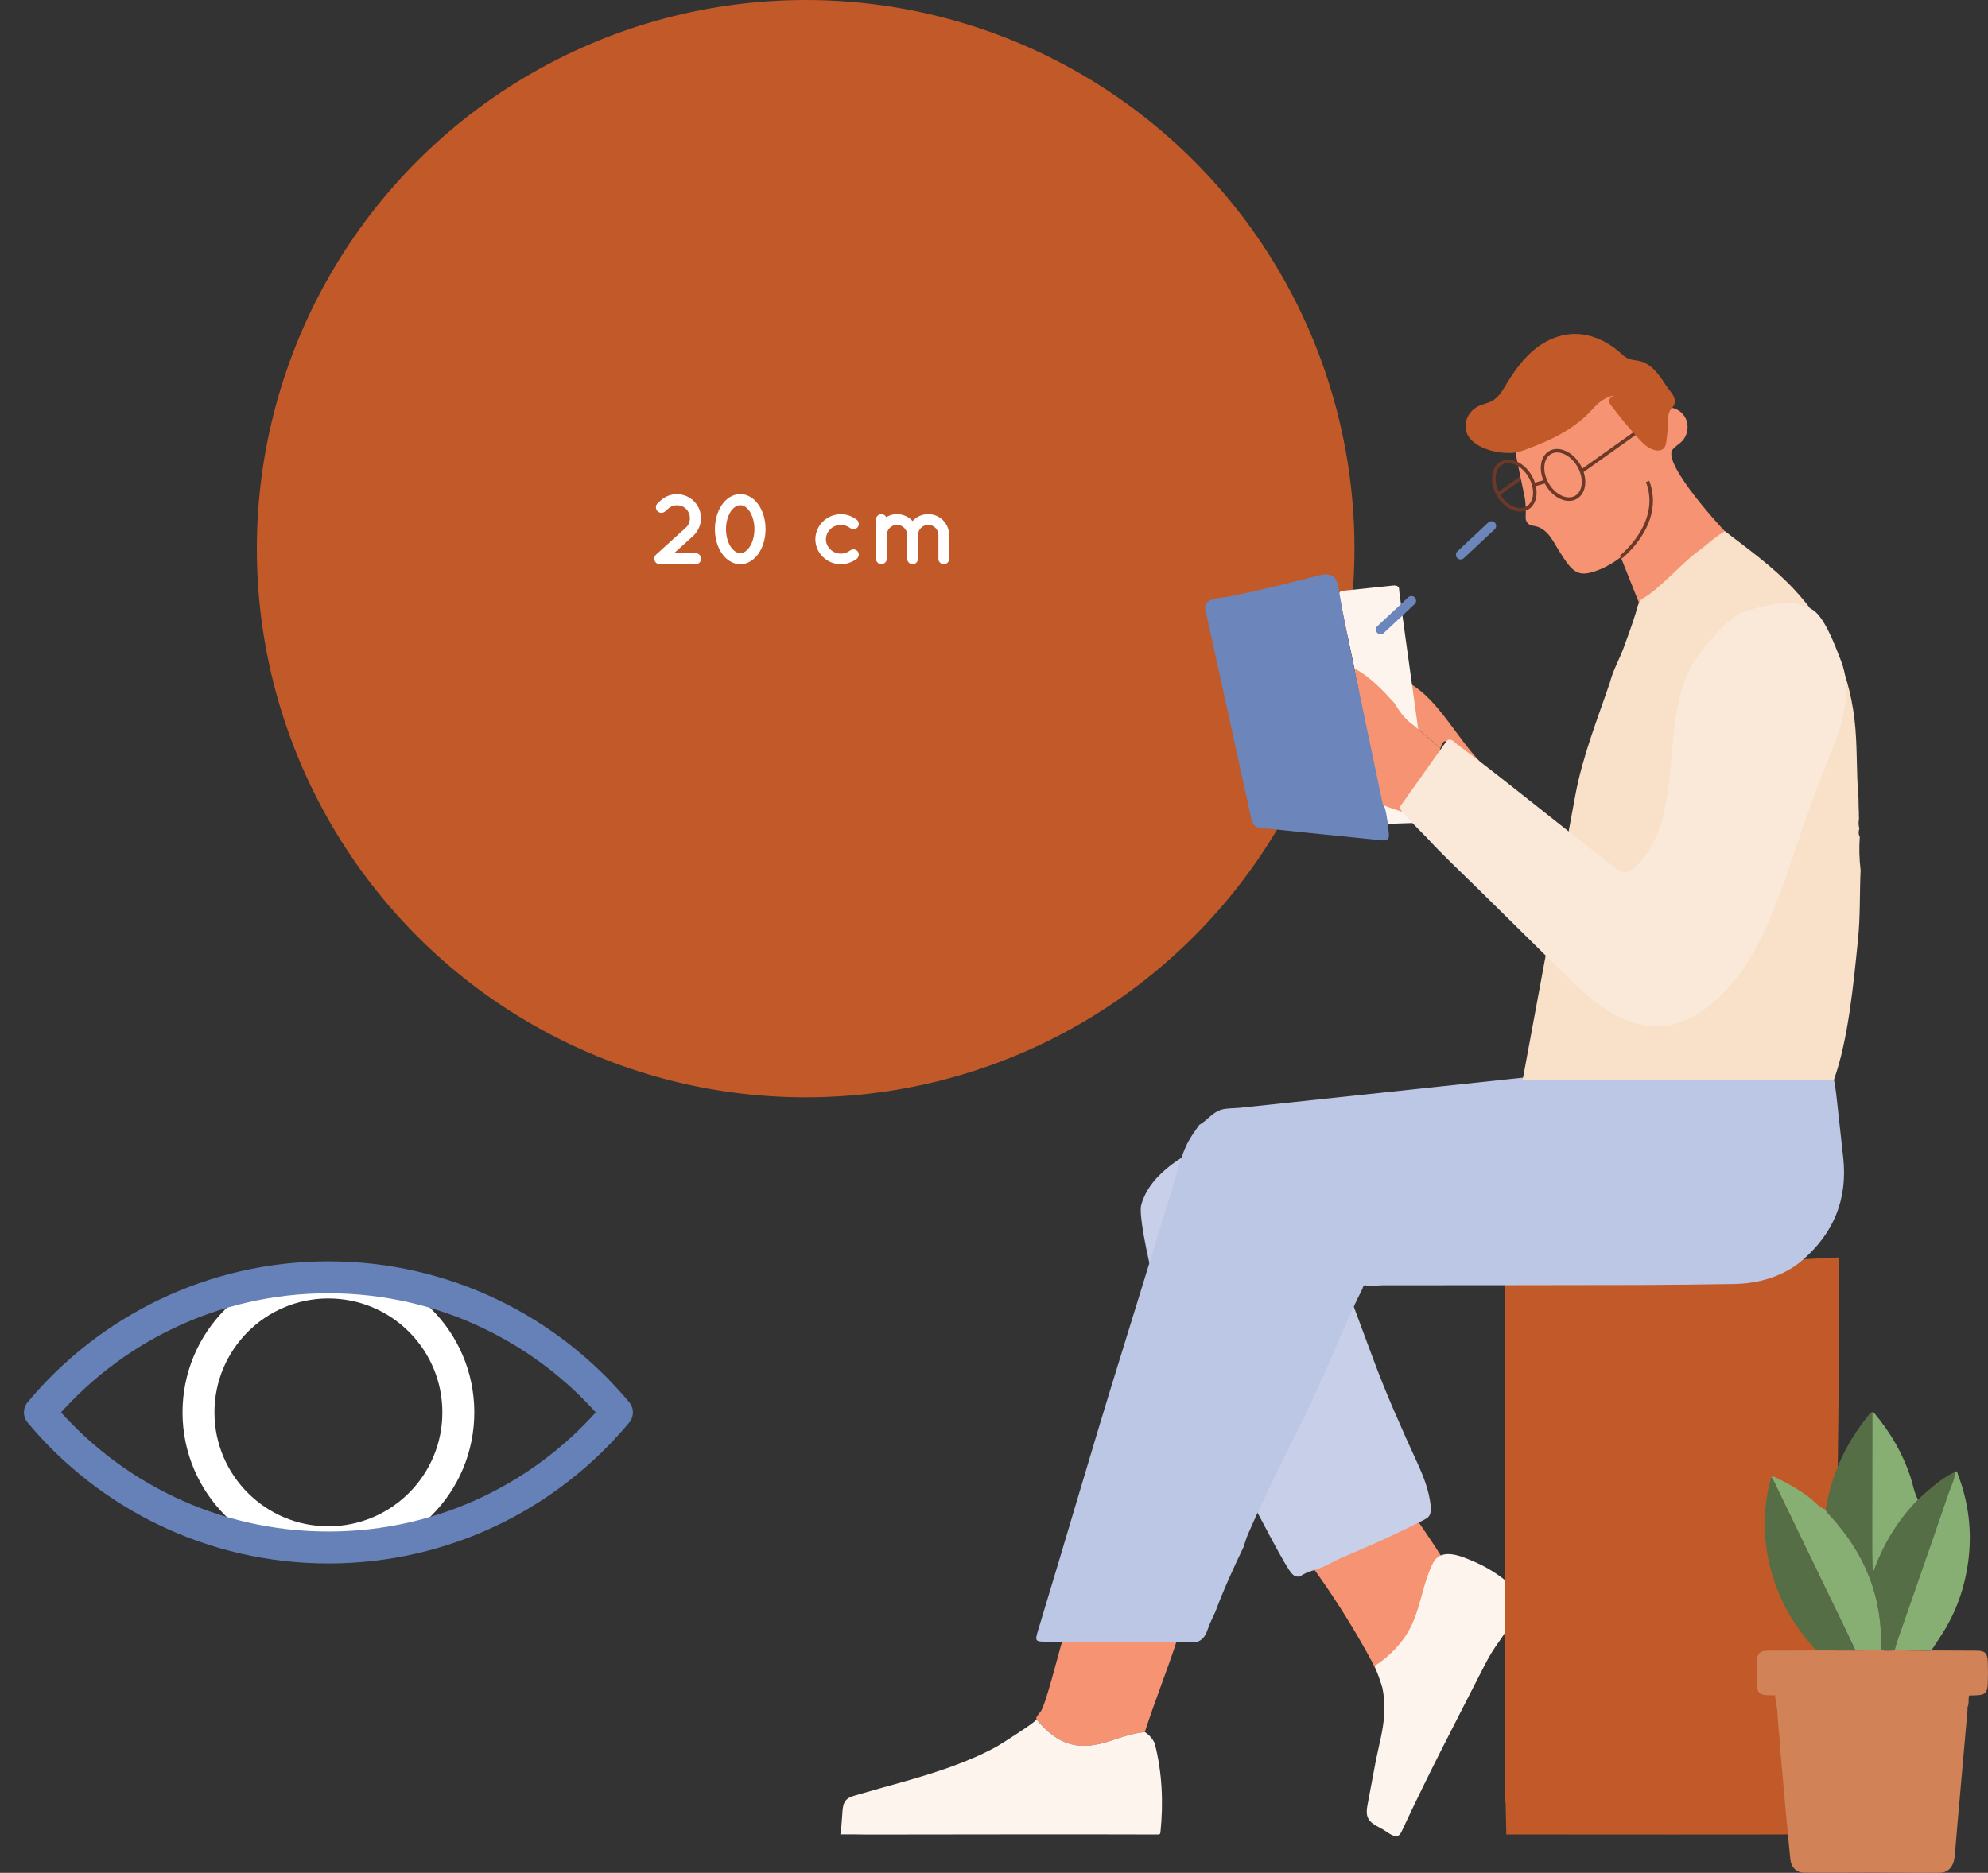
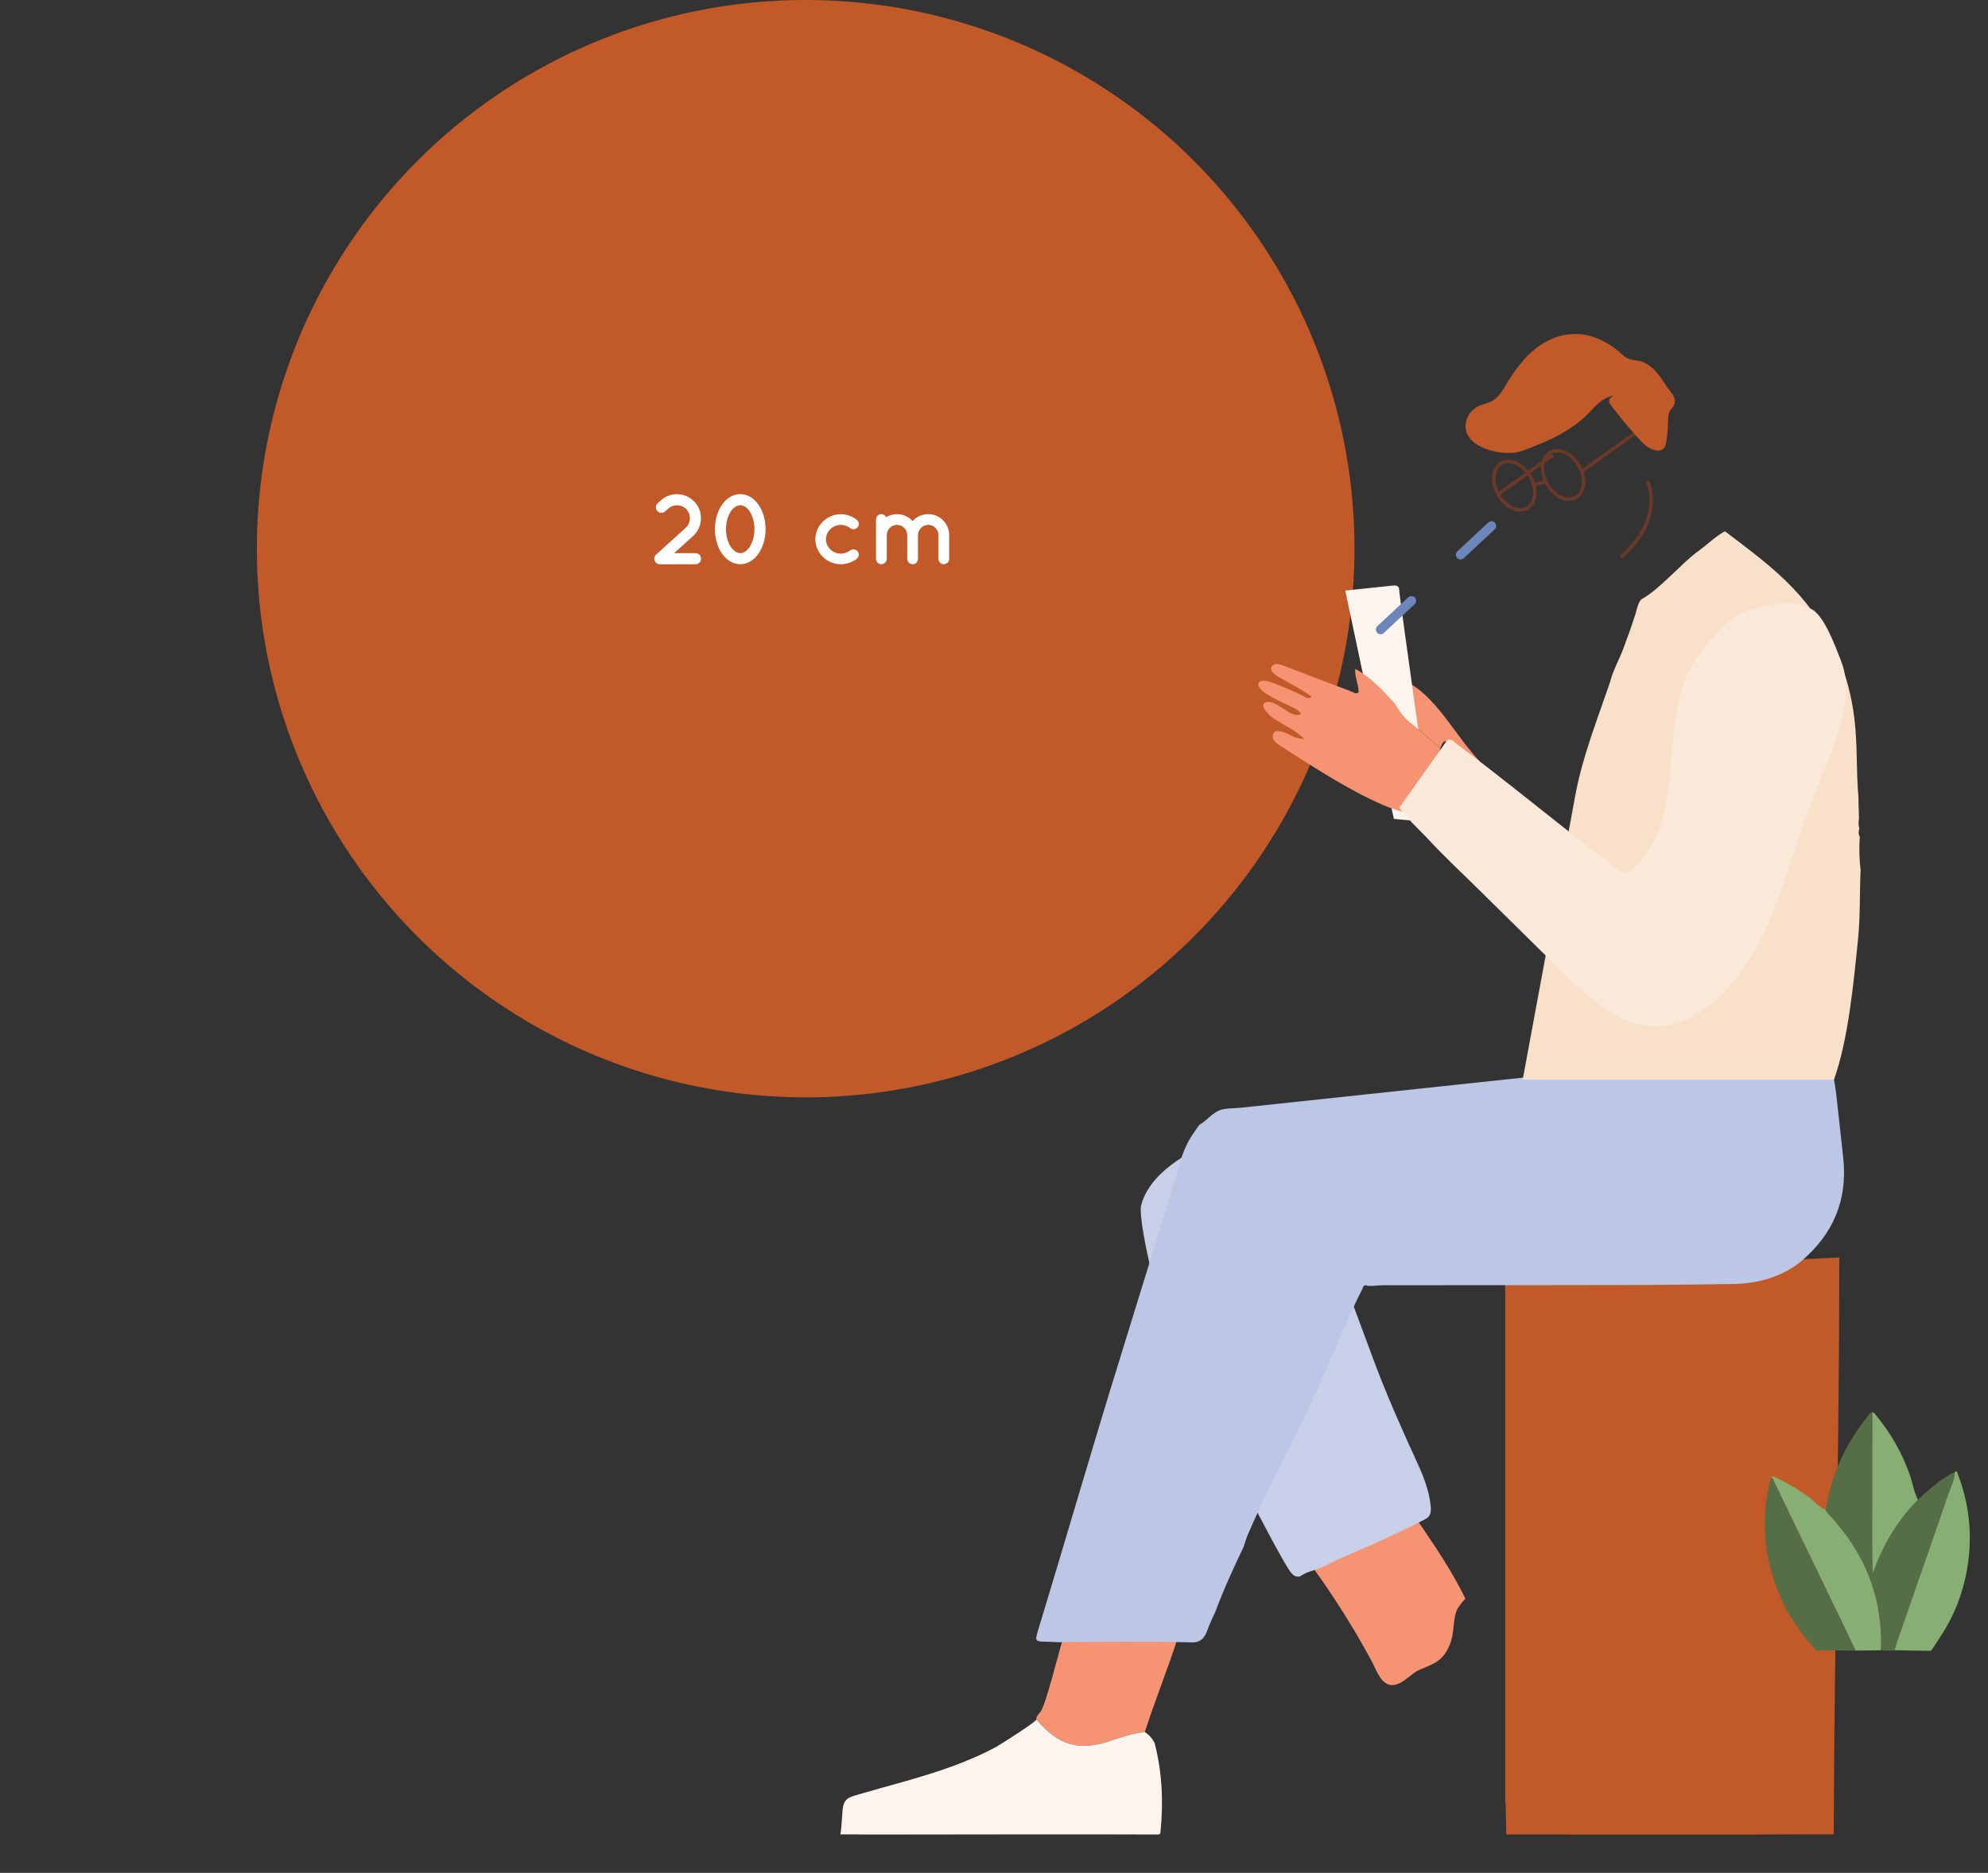
<svg xmlns="http://www.w3.org/2000/svg" xmlns:xlink="http://www.w3.org/1999/xlink" version="1.1" id="Layer_1" x="0px" y="0px" viewBox="0 0 710.48 669.5" style="enable-background:new 0 0 710.48 669.5;" xml:space="preserve">
  <rect x="0" y="0" width="710.48" height="669.5" fill="#333333" stroke="none" />
  <style type="text/css">
	.st0{clip-path:url(#SVGID_00000146460923561535963820000017490343418694530194_);}
	
		.st1{clip-path:url(#SVGID_00000057828776481280188680000005872489531492356531_);fill:none;stroke:#FFFFFF;stroke-width:11.416;stroke-linecap:round;stroke-linejoin:round;stroke-miterlimit:10;}
	
		.st2{clip-path:url(#SVGID_00000057828776481280188680000005872489531492356531_);fill:none;stroke:#6581B8;stroke-width:11.416;stroke-linecap:round;stroke-linejoin:round;stroke-miterlimit:10;}
	.st3{fill:#C25928;}
	.st4{fill:#FFFFFF;}
	.st5{fill:#F69372;}
	.st6{fill:#FDF5ED;}
	.st7{fill:#C7CFE9;}
	.st8{fill:none;stroke:#6C3828;stroke-width:1.252;stroke-miterlimit:10;}
	.st9{fill:#BCC6E5;}
	.st10{fill:#F8E0C9;}
	.st11{fill:#FAE9D8;}
	.st12{fill:#6C85BA;}
	.st13{fill:#566E46;}
	.st14{fill:#87AF73;}
	.st15{fill:#D18357;}
	.st16{fill:none;stroke:#6C85BA;stroke-width:3.353;stroke-linecap:round;stroke-linejoin:round;}
</style>
  <g>
    <g>
      <defs>
        <rect id="SVGID_1_" y="387.38" width="234.74" height="234.74" />
      </defs>
      <clipPath id="SVGID_00000062176694059074353720000001618248825640978823_">
        <use xlink:href="#SVGID_1_" style="overflow:visible;" />
      </clipPath>
      <g style="clip-path:url(#SVGID_00000062176694059074353720000001618248825640978823_);">
        <defs>
-           <rect id="SVGID_00000016035864708193887850000016297418793738405522_" y="387.38" width="234.74" height="234.74" />
-         </defs>
+           </defs>
        <clipPath id="SVGID_00000159453195061112521420000015149272398021544601_">
          <use xlink:href="#SVGID_00000016035864708193887850000016297418793738405522_" style="overflow:visible;" />
        </clipPath>
        <ellipse transform="matrix(1 -2.577314e-03 2.577314e-03 1 -1.301 0.304)" style="clip-path:url(#SVGID_00000159453195061112521420000015149272398021544601_);fill:none;stroke:#FFFFFF;stroke-width:11.416;stroke-linecap:round;stroke-linejoin:round;stroke-miterlimit:10;" cx="117.37" cy="504.89" rx="46.43" ry="46.43" />
        <path style="clip-path:url(#SVGID_00000159453195061112521420000015149272398021544601_);fill:none;stroke:#6581B8;stroke-width:11.416;stroke-linecap:round;stroke-linejoin:round;stroke-miterlimit:10;" d="     M117.37,456.61c-41.44,0-78.48,18.78-103.11,48.29c24.63,29.5,61.67,48.29,103.11,48.29s78.48-18.78,103.11-48.29     C195.85,475.39,158.81,456.61,117.37,456.61z" />
      </g>
    </g>
  </g>
  <circle class="st3" cx="287.93" cy="196.14" r="196.14" />
  <g>
    <g>
      <path class="st4" d="M250.55,199.73c0,1.11-0.86,1.97-1.97,1.97H235.9c0,0,0,0-0.04,0h-0.04c-0.54,0-1.11-0.21-1.47-0.64    c-0.75-0.82-0.68-2.04,0.11-2.79l10.6-9.59c1.04-0.93,1.5-2.15,1.5-3.44c0-1.15-0.39-2.22-1.18-3.11c-0.93-1.04-2.18-1.5-3.44-1.5    c-1.11,0-2.22,0.39-3.12,1.18l-1.11,1c-0.82,0.75-2.04,0.68-2.79-0.14c-0.71-0.82-0.68-2.04,0.14-2.79l1.11-1    c1.61-1.5,3.72-2.22,5.76-2.22c2.33,0,4.69,0.97,6.37,2.83c1.5,1.61,2.22,3.72,2.22,5.76c0,2.33-0.97,4.69-2.83,6.37l-6.77,6.12    h7.62C249.69,197.73,250.55,198.62,250.55,199.73z" />
      <path class="st4" d="M255.49,189.17c0.04-3.29,0.86-6.26,2.43-8.56c1.5-2.29,3.83-3.97,6.66-3.97c2.76,0,5.12,1.68,6.62,3.97    c1.54,2.29,2.4,5.26,2.4,8.56c0,3.26-0.86,6.26-2.4,8.56c-1.5,2.26-3.87,3.97-6.62,3.97c-2.83,0-5.15-1.72-6.66-3.97    C256.35,195.44,255.53,192.43,255.49,189.17z M269.63,189.17c0-2.58-0.71-4.83-1.72-6.37c-1.04-1.5-2.22-2.22-3.33-2.18    c-1.11-0.04-2.33,0.68-3.4,2.18c-1,1.54-1.72,3.79-1.72,6.37c0,2.54,0.72,4.83,1.72,6.34c1.07,1.54,2.29,2.22,3.4,2.22    s2.29-0.68,3.33-2.22C268.91,194.01,269.63,191.72,269.63,189.17z" />
      <path class="st4" d="M291.4,192.79c0-4.98,4.15-8.95,9.09-8.98c2.15,0,4.15,0.79,5.69,1.97c0.82,0.64,0.97,1.86,0.39,2.65    c-0.72,0.86-1.86,1-2.69,0.36c-0.93-0.68-2.08-1.15-3.4-1.15c-2.9,0-5.3,2.4-5.3,5.15s2.4,5.12,5.3,5.12    c1.29,0,2.47-0.47,3.4-1.15c0.79-0.61,1.97-0.47,2.69,0.39c0.57,0.79,0.43,1.93-0.39,2.65c-1.54,1.11-3.54,1.9-5.69,1.9    C295.55,201.7,291.4,197.69,291.4,192.79z" />
      <path class="st4" d="M328.06,191.21c0,0.04,0,0.07,0,0.11v8.48c0,1.04-0.86,1.9-1.9,1.9c-1,0-1.93-0.86-1.93-1.9v-8.48    c0-0.04,0-0.07,0-0.11c-0.04-1.97-1.68-3.58-3.69-3.58c-1.97,0-3.62,1.65-3.62,3.69v8.48c0,0.07-0.04,0.18-0.04,0.25    c0,0.04,0,0.11,0,0.11c-0.04,0.07-0.04,0.14-0.11,0.21c0,0.04,0,0.11,0,0.18c-0.32,0.64-1.04,1.15-1.79,1.15    c-0.14,0-0.25-0.04-0.36-0.04c-0.86-0.21-1.54-0.93-1.54-1.86v-8.48c0-0.04,0-0.04,0-0.04v-5.55c0-1.11,0.86-1.93,1.9-1.93    c0.75,0,1.43,0.39,1.72,1.07c1.14-0.68,2.47-1.07,3.83-1.07c2.25,0,4.26,0.93,5.62,2.47c1.33-1.54,3.37-2.47,5.62-2.47    c4.12,0,7.45,3.36,7.45,7.52v8.48c0,1.04-0.86,1.9-1.9,1.9c-1.04,0-1.93-0.86-1.93-1.9v-8.48c0-2.04-1.65-3.69-3.62-3.69    C329.74,187.63,328.13,189.25,328.06,191.21z" />
    </g>
  </g>
  <g>
    <path class="st5" d="M514.78,267.45c0.49-1.5,1.14-2.77,1.93-2.43c3.8,0.96,7.6,6.05,12.18,7.21   c-8.34-8.69-14.93-21.99-24.77-27.74c-1.57-0.93-3.15-1.83-4.69-2.8c-0.96-0.6-1.89-0.82-2.85-0.1c-1.01,0.75-0.9,1.78-0.53,2.79   c0.87,2.38,2.08,4.56,3.96,6.3c2.07,2.62,4.86,4.81,5.18,8.56" />
    <path class="st5" d="M379.91,585.63c-1.71,5.68-6.33,24.46-8.12,26.38c-0.54,0.57-0.95,1.27-1.42,1.91   c0.01,0.24,0.02,0.48,0.03,0.72c7.99,9.47,15.26,11.52,26.94,7.54c3.86-1.32,7.72-2.57,11.8-3.01c3.38-10.59,8.32-22.88,11.7-33.47   C404.99,585.24,395.75,585.48,379.91,585.63z" />
    <path class="st5" d="M496.07,602.12c0.76,0.29,1.61,0.37,2.59,0.14c3.26-0.75,5.6-3.98,8.59-5.32c2.42-1.07,5.01-1.89,7.06-3.55   c2.15-1.74,3.53-4.28,4.33-6.93c1.09-3.61,0.64-7.7,2.12-11.17c0.16-0.38,2.81-4.04,2.98-3.7c-6.43-13.32-15.49-25.36-23.69-37.62   c0-0.01-17.51,6.27-19.15,6.81c-4.16,1.35-8.5,2.22-12.48,4.1c-1.4,0.66-4.38,1.92-5.07,3.44c-1.21,2.68,1.54,6.25,3.02,8.23   c5.89,7.86,11.39,16,16.48,24.41c2.6,4.29,5.09,8.65,7.47,13.07C491.69,596.56,493.11,600.98,496.07,602.12z" />
-     <path class="st6" d="M512.07,558.89c-4.17,8.4-4.4,17.97-9.81,26.03c-2.88,4.28-6.71,7.89-11.06,10.67c0.25-0.16,2.7,7.1,2.83,7.72   c0.66,3.13,0.83,6.36,0.66,9.55c-0.31,5.68-1.89,11.01-2.99,16.55c-1.04,5.27-1.95,10.62-2.99,15.91   c-0.67,3.41-0.15,5.44,2.93,7.24c0.89,0.52,1.87,1.01,2.82,1.55c1.36,0.77,4.07,3.25,5.64,1.81c0.45-0.41,0.71-0.98,0.97-1.53   c9.28-20,19.53-39.55,29.54-59.18c3.99-7.83,5.75-8.22,9.78-16.03c1.13-2.18,2.26-4.36,3.42-6.54c0.23-0.43,0.46-0.9,0.35-1.37   c-0.07-0.32-0.29-0.59-0.51-0.84c-4.54-5.21-10.29-9.36-16.64-12.09C522.47,556.38,515.04,552.91,512.07,558.89z" />
    <path class="st7" d="M506.52,522.94c-5.64-12.32-11.16-24.7-15.86-37.42c-4.75-12.84-9.49-25.68-14.49-38.43   c-0.38-0.97-0.52-1.41-0.81-2.24c-1.62-4.68-2.98-9.48-4.6-14.18c-0.5-1.45-4.39-14.75-5.33-14.75c-2.39-6.7-5.45-13.62-13.79-12.9   c-5.74,0.49-11.43,2.3-16.74,4.47c-10.33,4.21-23.94,11.64-27.06,23.34c-1.67,6.26,10.14,53,15.95,62.56   c4.12,4.36,33.72,64.7,37.83,69.06c0.62,0.66,1.25,1.3,2.84,1.14c1.55-1,3.2-1.77,4.98-2.23c3.33-0.86,6.77-3.05,9.94-4.43   c3.36-1.46,6.72-2.9,10.07-4.37c6.56-2.87,12.99-5.96,19.38-9.2c0.61-0.31,1.23-0.63,1.69-1.14c0.92-1.04,0.92-2.58,0.78-3.96   C510.75,532.86,508.77,527.85,506.52,522.94z" />
    <path class="st3" d="M537.92,455.39c39.46-1.95,79.17-3.9,119.42-5.89c0,68.73-1.77,137.47-1.99,206.22   c-39,0.17-78.01,0.06-117.02,0.06c-0.08-3.9-0.17-7.81-0.25-11.71c0,0.15-0.12,0.24-0.16,0.37V455.39z" />
    <line class="st8" x1="535.18" y1="176.82" x2="554.95" y2="162.75" />
-     <path class="st5" d="M554.99,152.96c1.6-0.87,16.67-12.51,16.15-12.79c0.76,0.42,0.93,0.22,0.55-0.53   c1.01-0.72,2.02-1.45,3.03-2.17c2.68,4.18,6.16,9.68,9.48,14.06c1.93,2.54,4.13,4.86,6.33,7.17c5.3,5.58,4.82-13.02,5.74-13.02   c2.68-0.01,5.14,1.57,6.26,4.09c1.19,2.67,0.55,6.04-1.52,8.09c-1.04,1.02-2.38,1.73-3.26,2.89c-3.83,5.01,18.25,29.18,22.47,33.03   c2.17,1.98,4.5,3.81,6.95,5.43c1.61,2.34,3.13,4.73,4.42,7.22c-7.31,8.17-19.96,16.8-32.52,21.42c0,0-7.42,2.43-7.42,2.43   l-12.41-31.09c-2.8,2.13-5.83,3.91-9.26,5.05c-4.69,1.55-6.99,0.95-9.96-3.04c-1.85-2.48-3.36-5.21-4.99-7.84   c-1.69-2.73-3.72-4.96-7.14-5.41c-1.45-0.19-2.36-1.04-2.65-2.51l0.11-0.16l-0.11-0.16c0.08-2.7,0.13-5.13-0.43-7.8   c-0.88-4.19-1.75-8.39-2.62-12.58c-0.15-0.63-0.24-1.2-0.29-1.72C541.25,155.87,548.82,156.32,554.99,152.96z" />
    <path class="st9" d="M654.12,380.7c0.98,3.36,1.71,6.74,2.13,10.51c0.84,7.52,1.66,15.04,2.48,22.55   c1.66,15.06-3.47,27.34-14.98,37.08c-1.55,1.31-3.2,2.4-4.92,3.35c-5.83,3.22-12.45,4.72-19.1,4.81   c-11.07,0.15-22.14,0.32-33.21,0.35c-30.75,0.09-61.5,0.06-92.24,0.1c-1.25,0-2.49,0.16-3.74,0.25c-0.54-0.01-1.08-0.02-1.62-0.03   c-1.05-0.41-1.78-0.21-1.98,1.02c-0.11,0.21-0.21,0.42-0.32,0.62c-4.76,9.37-8.65,19.13-12.9,28.74   c-11.36,25.72-16.44,32.67-27.72,58.42c-0.64,1.46-1.04,3.01-1.56,4.52c-3.64,7.6-7.14,15.27-10.09,23.18   c-0.95,2.16-2.08,4.26-2.81,6.49c-1,3.06-2.8,4.72-6.11,4.45c-15.84-0.45-31.68-0.21-47.53-0.06c-1.25-0.06-2.51-0.15-3.76-0.17   c-4.24-0.05-4.37-0.08-3.09-4.27c9.89-32.47,19.28-65.1,29.36-97.51c6.33-20.36,12.54-40.77,18.83-61.14   c1.78-5.76,2.93-11.76,6.1-17.01c1-1.66,2.16-3.22,3.25-4.82c2.76-1.52,4.6-4.36,7.7-5.38c2.05-0.67,4.78-0.51,6.91-0.74   c6.26-0.67,12.52-1.34,18.79-2c20.05-2.14,40.1-4.28,60.15-6.42c22.8-2.43,45.61-4.87,68.41-7.3c16.82-1.79,33.64-3.59,50.45-5.38   c3.58-0.38,7.2-0.73,10.76-1.16C652.67,376.12,653.45,378.4,654.12,380.7z" />
    <path class="st10" d="M655.43,385.95c5.16-14.43,7.03-34.78,8.58-50.01c0.86-8.28,0.56-16.59,0.94-24.9   c-0.48-3.94-0.58-7.9-0.3-11.89c-0.56-0.99-0.46-2.01-0.13-3.05c-0.43-1.14-0.3-2.31-0.15-3.51c0-0.23-0.03-0.48-0.03-0.71   c0-0.66,0-1.35-0.03-2.01c0-0.25-0.03-0.51-0.05-0.76c-0.03-1.37-0.05-2.77-0.08-4.14c-0.84-9.35-0.3-18.75-1.45-28.08   c-2.16-17.89-9.43-33.36-21.75-46.43c-7.34-7.8-16.03-14.05-24.52-20.56c-3.58,1.98-6.45,4.93-9.76,7.29   c-5.41,3.89-13.85,13.67-19.77,16.85c-1.35,0.74-1.91,3.56-2.39,5.26c-1.35,4.24-2.85,8.49-4.42,12.65   c-1.5,3.94-3.74,7.9-4.75,11.99c-4.47,13.14-9.76,26.38-12.32,40.07l-18.86,101.92H655.43z M634.18,280.92   c0.01,0.01-0.01,0.03,0,0.04C634.06,280.93,634.04,280.92,634.18,280.92z" />
    <ellipse transform="matrix(0.866 -0.5 0.5 0.866 -10.052 302.056)" class="st8" cx="558.62" cy="169.79" rx="6.56" ry="9.25" />
    <ellipse transform="matrix(0.866 -0.5 0.5 0.866 -14.296 293.864)" class="st8" cx="541.21" cy="173.61" rx="6.56" ry="9.25" />
    <path class="st8" d="M579.23,199.17c0,0,15.33-11.89,9.6-27.08" />
    <line class="st8" x1="565.09" y1="168.58" x2="584.87" y2="154.5" />
    <path class="st3" d="M586.25,157.46c1.34,1.44,2.81,2.76,4.74,3.35c0.87,0.27,1.83,0.37,2.69,0.06c1.69-0.6,1.77-2.51,1.97-4.02   c0.29-2.16,0.46-4.33,0.51-6.5c0.03-1.18,0.03-2.41,0.61-3.44c0.39-0.69,1.02-1.23,1.4-1.93c1.49-2.69-1.44-5.12-2.74-7.16   c-1.29-2.03-2.67-4.1-4.4-5.79c-1.6-1.57-3.61-2.81-5.83-3.11c-2.49-0.34-3.77-0.6-5.68-2.39c-3.56-3.35-8.16-5.93-12.99-6.82   c-5.99-1.1-11.96,0.68-16.83,4.23c-2.58,1.88-4.84,4.18-6.8,6.69c-1.95,2.49-3.59,5.04-5.19,7.76c-1.19,2.02-2.63,4.01-4.72,5.09   c-1.4,0.72-3,0.98-4.43,1.63c-2.51,1.14-4.43,3.58-4.75,6.31c-0.87,7.4,8.89,10.37,14.61,10.49c0.96,0.02,1.93,0.04,2.88-0.1   c2.51-0.35,5.01-1.5,7.36-2.41c2.56-1,5.07-2.1,7.5-3.37c4.74-2.47,9.2-5.58,12.79-9.56c2.19-2.42,4-3.97,7.13-4.98   c0.12-0.04,0.25-0.02,0.35,0.06c-0.27,0.17-0.66,0.42-0.91,0.72c-1.12,1.35,0.24,2.68,1.07,3.7c1.23,1.5,2.37,3.08,3.6,4.58   c1.7,2.06,3.49,4.04,5.25,6.04C585.72,156.88,585.98,157.17,586.25,157.46z" />
    <line class="st8" x1="552.44" y1="172.09" x2="548.14" y2="173.32" />
    <path class="st6" d="M300.66,653.34c0.19-1.93,0.26-3.88,0.43-5.8c0.12-1.36,0.28-2.8,1.13-3.86c0.87-1.07,2.27-1.52,3.59-1.91   c11.53-3.41,23.25-6.23,34.55-10.36c5.43-1.98,10.75-4.27,15.83-7.04c1.27-0.69,14.66-9.19,14.2-9.73   c7.99,9.47,15.26,11.52,26.94,7.54c3.86-1.32,7.72-2.57,11.8-3.01c1.64,1.05,2.74,2.36,3.51,3.91c0,0,0.03,0.11,0.07,0.28   c2.64,10.22,3.11,21.09,2.02,31.6c-0.03,0.25-0.07,0.52-0.26,0.68c-0.17,0.14-0.42,0.15-0.64,0.15   c-34.68-0.12-69.36,0.01-104.04,0.02c-0.81,0-9.45-0.17-9.47,0C300.47,654.99,300.58,654.17,300.66,653.34z" />
-     <path class="st6" d="M511.39,293.98c-1.33-10.93-9.94-71.35-11.28-82.28c-0.02-0.26-0.04-0.52-0.06-0.78   c-0.03-0.26-0.06-0.52-0.09-0.78c-0.56-0.95-1.41-0.89-2.36-0.79c-5.6,0.61-11.21,1.17-16.82,1.76c-1.11,0.12-2.39,0.04-2.22,1.77   c1.59,7.55,3.17,15.1,4.78,22.65c0.26,1.21,12.25,57.79,12.59,58.98" />
+     <path class="st6" d="M511.39,293.98c-1.33-10.93-9.94-71.35-11.28-82.28c-0.02-0.26-0.04-0.52-0.06-0.78   c-0.03-0.26-0.06-0.52-0.09-0.78c-0.56-0.95-1.41-0.89-2.36-0.79c-5.6,0.61-11.21,1.17-16.82,1.76c1.59,7.55,3.17,15.1,4.78,22.65c0.26,1.21,12.25,57.79,12.59,58.98" />
    <path class="st5" d="M505.17,259.25c-3.01-2.05-5.02-4.92-6.85-7.94c-4.18-4.61-8.43-9.14-13.96-12.2   c-0.33,2.89,1.27,5.52,1.15,8.39c-0.96,0.81-1.75-0.01-2.51-0.29c-8.22-3.08-16.4-6.24-24.6-9.37c-1.04-0.4-2.27-0.78-3.21-0.19   c-2.33,1.44,0.46,3.67,1.75,4.37c3.96,2.16,8.06,4.34,11.74,6.95c-0.58,1.19-2.02,0.28-2.97-0.19c-3.37-1.68-6.82-3.16-10.34-4.49   c-1.25-0.47-4.81-1.83-5.58-0.11c-1.28,2.87,9.07,7.15,10.95,8.07c1.51,0.74,3.28,1.47,4.27,2.88c-3.07,2.26-8.24-4.39-11.69-4.22   c-4.52,0.22,0.35,4.97,1.86,5.95c3.37,2.2,8.15,4.32,10.83,7.25c0.34,0.37-3.03-0.45-3.12-0.49c-1.54-0.58-7.59-4.45-8.05-0.62   c-0.18,1.54,1.29,2.7,2.6,3.53c11.96,7.61,23.73,15.5,36.76,21.21c2.73,1.2,5.71,2,8.52,2.98c1.19,0.42,3.19,1.59,4.44,1.55   c1.34-0.05,1.27-1.48,1.59-2.66c1.68-6.1,3.35-12.2,5.03-18.3c0.16-0.58,0.5-2.34,0.99-3.85" />
    <path class="st11" d="M647.02,217.59c-5.84-2.25-6.38-2.77-12.85-1.6c-4.24,0.77-8.5,1.67-12.43,3.43   c-5.22,2.33-15.41,14.69-17.9,19.81c-5.4,11.09-5.74,23.84-6.89,36.12c-1.14,12.14-3.18,25.38-12.3,34.29   c-1.99,1.94-3.98,3.12-6.41,1.29c-15.07-11.34-42.36-33.73-57.56-44.91c-0.68-0.5-1.26-1.32-2.12-1.55   c-1.31-0.36-1.66,0.56-2.31,1.48c-1.75,2.49-3.52,4.97-5.29,7.45c-3.58,5.04-7.16,10.09-10.74,15.13   c-0.57,0.86,8.72,9.86,9.56,10.78c5.92,6.45,12.37,12.44,18.61,18.59c10.68,10.53,21.35,21.05,32.03,31.58   c12.86,12.68,28.48,24.06,46.32,12.91c11.14-6.96,18.84-18.37,24.27-30.33c5.77-12.73,9.74-26.29,14.37-39.46   c3.14-8.91,6.67-17.63,10.13-26.45c3.58-9.11,6.16-20.46,2.44-29.93C655.77,230.66,651.69,219.39,647.02,217.59z" />
-     <path class="st12" d="M485.45,245.87c-1.52-7.43-3.15-14.84-4.63-22.28c-0.74-3.72-1.41-7.46-2.08-11.2   c-0.44-2.44-0.56-6.23-3.57-6.92c-1.65-0.37-3.37,0.07-5,0.5c-6.77,1.79-13.58,3.46-20.41,5.01c-3.5,0.8-7.01,1.56-10.52,2.29   c-2.22,0.46-7.69,0.37-8.47,3.09c-0.19,0.67-0.04,1.39,0.11,2.07c5.37,24.33,10.73,48.66,16.03,73c0.48,2.2,0.85,4.26,3.39,4.51   c14.53,1.48,29.05,3.02,43.58,4.45c0.66,0.07,1.4,0.11,1.92-0.3c0.7-0.56,0.65-1.62,0.51-2.51c-0.2-1.28-0.81-9.31-2.09-9.88" />
  </g>
  <g>
    <g>
      <path class="st13" d="M698.6,526.22c-4.19,1.95-7.63,4.94-11.07,7.93c-0.72,0.63-1.38,1.32-2.07,1.98    c-7.42,7.52-12.67,16.4-16.16,26.39c-0.22-4.39-0.23-8.69-0.22-12.99c0.02-14.92,0.04-29.85,0.06-44.77    c-0.88,0.23-1.23,1.04-1.73,1.65c-7.91,9.76-12.87,20.85-14.96,33.23c0.11,0.9,0.79,1.41,1.35,2    c12.81,13.55,19.13,29.59,18.47,48.31c1.62,0.18,3.24,0.22,4.86-0.02c0.27-0.99,0.49-1.99,0.82-2.96    c1.67-4.85,3.38-9.69,5.06-14.53c4.5-12.92,9.03-25.84,13.44-38.79C697.28,531.22,698.62,528.9,698.6,526.22z" />
      <path class="st14" d="M672.26,589.95c0.67-18.72-5.66-34.76-18.47-48.31c-0.56-0.59-1.24-1.1-1.35-2    c-2.35-0.74-3.77-2.77-5.62-4.17c-3.82-2.91-7.93-5.27-12.23-7.34c-0.91-0.44-0.93-0.41-1.68,0.15c0.58,0.06,0.71,0.52,0.92,0.96    c6.98,14.47,13.99,28.93,20.97,43.4c2.79,5.79,5.54,11.6,8.31,17.4C666.17,590,669.21,589.97,672.26,589.95z" />
      <path class="st13" d="M663.12,590.03c-2.77-5.8-5.51-11.61-8.31-17.4c-6.98-14.47-13.99-28.93-20.97-43.4    c-0.21-0.44-0.34-0.9-0.92-0.96c-3.94,14.66-2.6,28.88,3.42,42.75c3.09,7.12,7.6,13.27,12.74,19.01    C653.76,590.03,658.44,590.03,663.12,590.03z" />
      <path class="st14" d="M698.6,526.22c0.02,2.69-1.32,5-2.15,7.43c-4.41,12.95-8.95,25.87-13.44,38.79    c-1.69,4.84-3.39,9.68-5.06,14.53c-0.33,0.97-0.55,1.97-0.82,2.96c4.27,0.07,8.53,0.14,12.8,0.21c0.09-0.08,0.19-0.12,0.3-0.13    c1.78-2.75,3.66-5.44,5.3-8.27c4.21-7.25,6.75-15.1,7.87-23.38c1.44-10.72,0.2-21.16-3.66-31.27c-0.16-0.41-0.14-0.99-0.73-1.13    c-0.14,0.11-0.28,0.21-0.43,0.32L698.6,526.22z" />
      <path class="st14" d="M669.14,504.75c-0.02,14.92-0.04,29.85-0.06,44.77c-0.01,4.3,0,8.6,0.22,12.99    c3.5-10,8.74-18.87,16.16-26.39c-1.41-2.6-1.8-5.54-2.73-8.3c-2.79-8.36-7.17-15.78-12.78-22.52    C669.76,505.05,669.42,504.93,669.14,504.75z" />
-       <path class="st15" d="M631.87,590.07c5.74-0.03,11.48-0.03,17.21-0.05c4.68,0,9.36,0,14.04,0c3.05-0.03,6.1-0.05,9.15-0.08    c1.62,0.18,3.24,0.22,4.86-0.02c4.27,0.07,8.53,0.14,12.8,0.21c0.09-0.08,0.19-0.12,0.3-0.13c5.41,0.02,10.82,0.03,16.22,0.07    c2.88,0.02,3.84,0.87,3.95,3.77c0.1,2.67,0.1,5.35,0,8.02c-0.13,3.37-1,4.12-4.44,4.18c-0.75,0.01-1.5,0.04-2.26,0.07    c-0.34,1.36,0.11,2.83-0.53,4.15c0,0.34,0.02,0.69-0.01,1.03c-0.8,9.13-1.61,18.25-2.41,27.38c-0.72,8.17-1.47,16.34-2.12,24.52    c-0.3,3.85-2.12,6.27-5.39,6.3c-8.07,0.07-16.14-0.02-24.21-0.05c-8.06,0.02-16.12,0.09-24.18,0.03c-2.77-0.02-4.69-1.88-5-4.75    c-0.61-5.71-1.11-11.42-1.64-17.14c-0.66-7.21-1.31-14.43-1.93-21.65c0-2.62-0.43-5.31-0.64-7.92c-0.11-1.32-0.2-2.65-0.3-3.97    c-0.06-0.8-0.1-1.61-0.16-2.41c-0.07-0.81-0.21-1.61-0.35-2.41c-0.1-0.53-0.19-1.07-0.27-1.61c-0.04-0.27-0.07-0.55-0.1-0.82    c-0.02-0.19-0.12-0.53,0.04-0.69c0.07-0.07,0.18-0.07,0.28-0.07c2.76,0.01,0.78,0.08-2.97-0.02c-2.98-0.08-3.89-1.01-3.89-3.98    c0-2.67-0.02-5.34-0.01-8.01C627.94,591.06,628.91,590.09,631.87,590.07z" />
      <path class="st13" d="M698.58,526.25c0.14-0.11,0.28-0.21,0.43-0.32C698.73,525.86,698.67,526.07,698.58,526.25z" />
    </g>
  </g>
  <g>
    <g>
      <line class="st16" x1="533.02" y1="188.01" x2="522" y2="198.32" />
      <line class="st16" x1="504.42" y1="214.75" x2="493.4" y2="225.06" />
    </g>
  </g>
</svg>